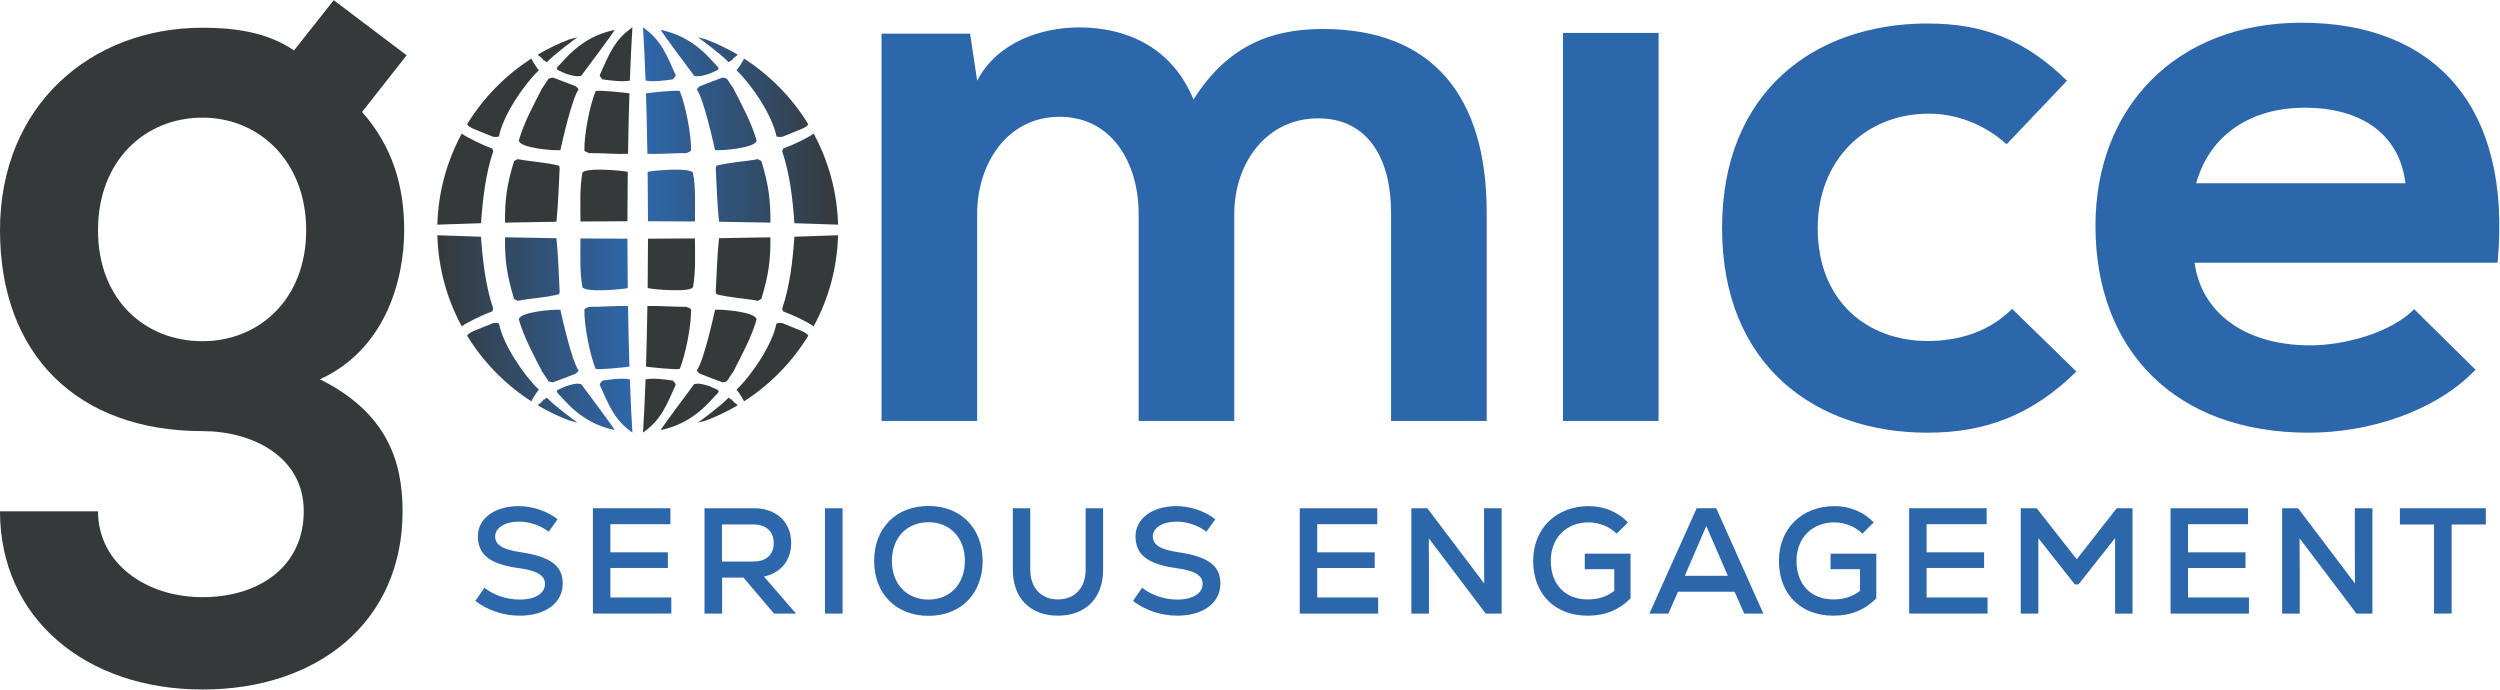
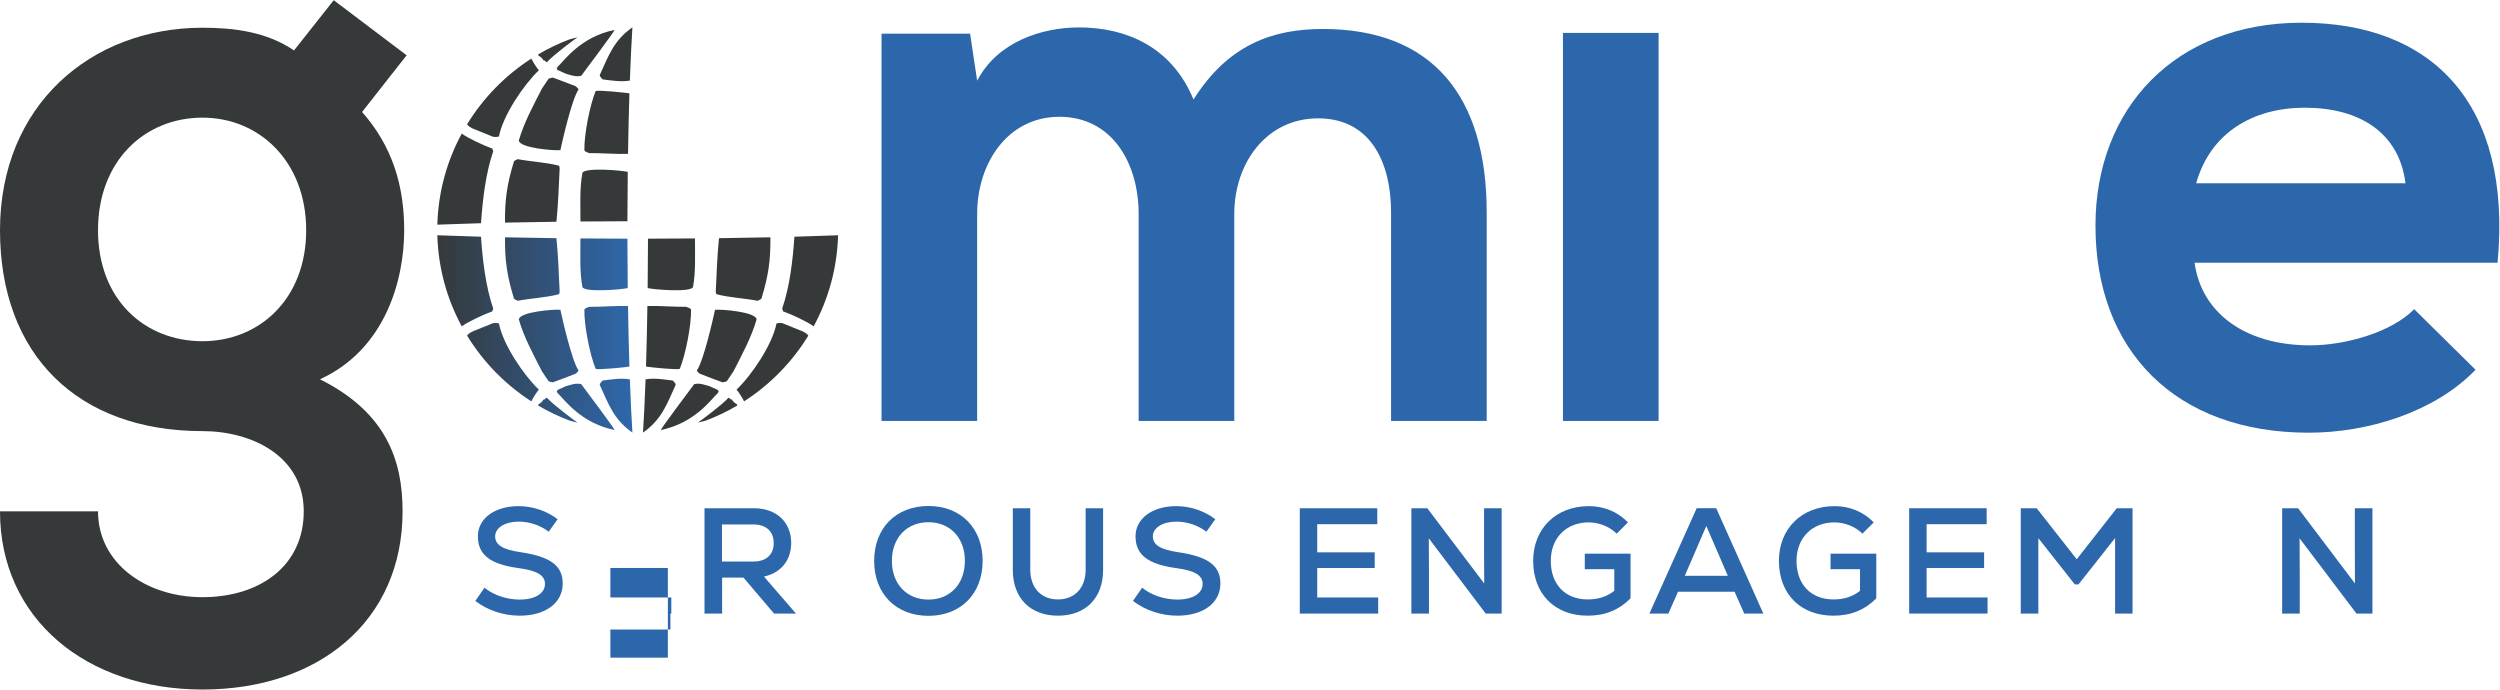
<svg xmlns="http://www.w3.org/2000/svg" xmlns:ns1="http://sodipodi.sourceforge.net/DTD/sodipodi-0.dtd" xmlns:ns2="http://www.inkscape.org/namespaces/inkscape" id="svg2" width="318.773" height="87.92" viewBox="0 0 318.773 87.92" ns1:docname="GOMICE logo_Kleur.eps">
  <defs id="defs6">
    <linearGradient x1="0" y1="0" x2="1" y2="0" gradientUnits="userSpaceOnUse" gradientTransform="matrix(186.602,0,0,-186.602,615.072,539.047)" spreadMethod="pad" id="linearGradient26">
      <stop style="stop-opacity:1;stop-color:#2e67ab" offset="0" id="stop22" />
      <stop style="stop-opacity:1;stop-color:#35393a" offset="1" id="stop24" />
    </linearGradient>
    <linearGradient x1="0" y1="0" x2="1" y2="0" gradientUnits="userSpaceOnUse" gradientTransform="matrix(186.602,0,0,-186.602,418.334,340.144)" spreadMethod="pad" id="linearGradient40">
      <stop style="stop-opacity:1;stop-color:#35393a" offset="0" id="stop34" />
      <stop style="stop-opacity:1;stop-color:#35393a" offset="0" id="stop36" />
      <stop style="stop-opacity:1;stop-color:#2e67ab" offset="1" id="stop38" />
    </linearGradient>
  </defs>
  <g id="g8" ns2:groupmode="layer" ns2:label="ink_ext_XXXXXX" transform="matrix(1.333,0,0,-1.333,0,87.92)">
    <g id="g10" transform="scale(0.1)">
      <path d="m 1089.18,454.871 c 0,48.738 -25.49,92.981 -75.73,92.981 -49.493,0 -78.739,-44.243 -78.739,-92.981 V 256.914 H 843.234 V 627.34 h 84.731 l 6.746,-44.996 c 19.5,37.492 62.238,50.992 97.479,50.992 44.25,0 88.48,-17.996 109.48,-68.988 32.99,52.492 75.73,67.488 123.72,67.488 104.99,0 156.73,-64.484 156.73,-175.469 V 256.914 h -91.49 v 199.453 c 0,48.746 -20.24,89.985 -69.73,89.985 -49.5,0 -80.24,-42.743 -80.24,-91.481 V 256.914 h -91.48 v 197.957" style="fill:#2d67ab;fill-opacity:1;fill-rule:nonzero;stroke:none" id="path12" />
      <path d="m 1495.06,256.914 h 91.48 v 371.172 h -91.48 V 256.914" style="fill:#2d67ab;fill-opacity:1;fill-rule:nonzero;stroke:none" id="path14" />
-       <path d="m 1843.73,245.664 c -107.23,0 -196.47,64.488 -196.47,195.715 0,131.219 89.24,195.707 196.47,195.707 52.49,0 92.98,-14.996 133.47,-54.742 l -57.74,-60.739 c -21.75,19.5 -48.73,29.247 -74.24,29.247 -61.48,0 -106.47,-44.993 -106.47,-109.473 0,-70.488 47.99,-107.981 104.98,-107.981 29.24,0 58.49,8.247 80.98,30.743 l 61.49,-59.985 c -42.74,-41.992 -87.74,-58.492 -142.47,-58.492" style="fill:#2d67ab;fill-opacity:1;fill-rule:nonzero;stroke:none" id="path16" />
      <path d="m 2204.65,556.539 c -49.68,0 -90.32,-24.086 -103.88,-72.258 h 200.22 c -6.01,48.172 -43.65,72.258 -96.34,72.258 z m 5.27,-227.32 c 33.87,0 78.28,12.793 99.36,34.625 L 2368,305.883 c -39.15,-40.653 -103.14,-60.219 -159.59,-60.219 -127.95,0 -203.98,79.035 -203.98,197.965 0,112.91 76.78,194.207 197.21,194.207 124.2,0 201.74,-76.777 187.43,-229.578 h -289.8 c 6.02,-45.914 45.92,-79.039 110.65,-79.039" style="fill:#2d67ab;fill-opacity:1;fill-rule:nonzero;stroke:none" id="path18" />
      <path d="m 93.754,439.328 c 0,-66.637 44.934,-106.144 99.949,-106.144 54.242,0 99.176,40.281 99.176,106.144 0,65.856 -44.934,107.703 -99.176,107.703 -55.015,0 -99.949,-41.066 -99.949,-107.703 z M 388.965,606.684 346.344,552.445 c 29.441,-33.308 40.289,-71.281 40.289,-113.117 0,-47.265 -17.817,-113.898 -80.574,-142.566 63.535,-31.77 79.027,-77.481 79.027,-126.301 C 385.086,65.082 304.504,0 193.703,0 82.906,0 0,67.406 0,170.461 h 93.754 c 0,-49.59 45.711,-82.129 99.949,-82.129 54.242,0 96.852,29.445 96.852,82.129 0,52.695 -49.586,76.715 -96.852,76.715 C 74.383,247.176 0,319.996 0,439.328 c 0,119.32 86.777,193.711 193.703,193.711 30.215,0 61.211,-3.879 87.559,-21.695 l 37.965,48.035 69.738,-52.695" style="fill:#35393a;fill-opacity:1;fill-rule:nonzero;stroke:none" id="path20" />
-       <path d="m 675.16,621.945 c 10.438,-3.941 20.445,-8.754 29.949,-14.34 0.094,-0.359 0.114,-0.707 0.043,-1.054 -2.382,-1.504 -3.797,-2.492 -5.125,-4.832 -2.023,0.32 -1.519,-1.75 -3.328,-1.5 -5.066,5.957 -28.836,23.902 -29.32,23.582 0.715,-0.02 3.734,-0.711 7.781,-1.856 z m 36.563,-18.398 c 24.929,-16.027 46,-37.574 61.476,-62.875 -1,-1.637 -2.758,-2.738 -5.586,-4.141 -6.484,-2.578 -12.832,-5.097 -19.125,-7.75 -2.07,-0.304 -3.699,-0.453 -5.761,0.317 -3.84,20.004 -23.547,49.293 -38.204,63.261 1.247,1.039 6.465,9.071 7.2,11.188 z m 66.59,-71.754 c 14.128,-26.074 22.492,-55.695 23.363,-87.129 -12.77,0.516 -26.75,0.988 -41.778,1.395 -1.523,22.39 -4.425,47.593 -11.679,68.75 0.281,0.879 0.562,1.754 0.836,2.632 8.226,2.852 23.933,10.321 29.258,14.352 z m -94.333,-15.82 c -1.855,8.332 -10.804,48.535 -17.414,58.054 0.594,1.309 1.778,2.063 2.7,3.02 7.218,2.851 14.504,5.562 21.777,8.277 1.758,-0.117 2.793,-0.5 4.223,-1.039 2.082,-3.082 4.226,-6.285 6.363,-9.5 8.125,-15.926 17.23,-32.551 22.074,-49.547 -0.39,-7.355 -34.242,-9.98 -39.723,-9.265 z m -66.464,66.523 c 8.019,-1.469 17.839,0.055 26.089,1.16 1.059,1.016 2.54,2.649 2.782,3.969 -8.77,19.383 -13.703,33.477 -31.317,45.805 0.934,-14.575 1.754,-31.739 2.446,-50.934 z m 0.418,-12.211 c 0.57,-17.898 1.027,-37.332 1.347,-57.918 11.094,-0.387 25.578,0.867 37.219,0.746 1.016,0.383 4.074,1.524 4.512,2.457 0.414,14.856 -5.188,43.289 -10.75,56.848 -2.403,1.266 -29.196,-1.594 -32.328,-2.133 z m 1.589,-75.101 c 0.184,-15.258 0.301,-31.059 0.329,-47.254 15.336,-0.035 30.339,-0.106 44.929,-0.235 -0.039,14.692 0.867,32.082 -1.894,46.547 -2.418,5.317 -37.375,2.363 -43.364,0.942 z m 68.243,-47.731 c 17.152,-0.215 33.601,-0.492 49.168,-0.836 0.218,21.27 -1.657,36.223 -8.664,58.906 -1.153,0.653 -2.301,1.309 -3.387,1.821 -12.945,-2.453 -26.965,-2.985 -39.559,-6.281 -0.336,-0.743 -0.543,-1.43 -0.668,-2.254 0.864,-16.989 1.36,-34.489 3.11,-51.356 z m -9.141,141.563 c -4.828,-1.344 -9.578,-3.27 -14.621,-1.914 -6.172,8.265 -32.094,42.91 -31.914,43.875 32.734,-6.766 47.98,-29.243 54.297,-35.059 0.242,-0.535 0.625,-1 1.078,-1.605 -0.262,-0.559 -0.516,-1.125 -0.774,-1.676 -2.711,-1.16 -5.41,-2.328 -8.066,-3.621" style="fill:url(#linearGradient26);fill-opacity:1;fill-rule:evenodd;stroke:none" id="path28" />
      <path d="m 675.16,257.246 c 10.438,3.938 20.445,8.75 29.949,14.336 0.094,0.359 0.114,0.707 0.043,1.055 -2.382,1.508 -3.797,2.5 -5.125,4.832 -2.023,-0.313 -1.519,1.754 -3.328,1.504 -5.066,-5.961 -28.836,-23.903 -29.32,-23.586 0.715,0.019 3.734,0.718 7.781,1.859 z m 36.563,18.395 c 24.929,16.027 46,37.574 61.476,62.879 -1,1.632 -2.758,2.738 -5.586,4.136 -6.484,2.578 -12.832,5.102 -19.125,7.75 -2.07,0.309 -3.699,0.457 -5.761,-0.316 -3.84,-20 -23.547,-49.293 -38.204,-63.258 1.247,-1.043 6.465,-9.07 7.2,-11.191 z m 66.59,71.754 c 14.128,26.074 22.492,55.695 23.363,87.128 -12.77,-0.511 -26.75,-0.984 -41.778,-1.39 -1.523,-22.395 -4.425,-47.598 -11.679,-68.75 0.281,-0.883 0.562,-1.758 0.836,-2.637 8.226,-2.851 23.933,-10.32 29.258,-14.351 z m -94.333,15.82 c -1.855,-8.328 -10.804,-48.531 -17.414,-58.055 0.594,-1.301 1.778,-2.062 2.7,-3.019 7.218,-2.852 14.504,-5.563 21.777,-8.278 1.758,0.121 2.793,0.5 4.223,1.043 2.082,3.078 4.226,6.282 6.363,9.496 8.125,15.93 17.23,32.551 22.074,49.547 -0.39,7.356 -34.242,9.985 -39.723,9.266 z m -66.464,-66.524 c 8.019,1.469 17.839,-0.05 26.089,-1.16 1.059,-1.015 2.54,-2.644 2.782,-3.968 -8.77,-19.379 -13.703,-33.473 -31.317,-45.797 0.934,14.57 1.754,31.73 2.446,50.925 z m 0.418,12.211 c 0.57,17.899 1.027,37.332 1.347,57.926 11.094,0.379 25.578,-0.875 37.219,-0.754 1.016,-0.383 4.074,-1.523 4.512,-2.457 0.414,-14.851 -5.188,-43.285 -10.75,-56.847 -2.403,-1.258 -29.196,1.597 -32.328,2.132 z m 1.589,75.102 c 0.184,15.262 0.301,31.059 0.329,47.254 15.336,0.035 30.339,0.105 44.929,0.238 -0.039,-14.691 0.867,-32.086 -1.894,-46.547 -2.418,-5.32 -37.375,-2.359 -43.364,-0.945 z m 68.243,47.73 c 17.152,0.215 33.601,0.5 49.168,0.836 0.218,-21.269 -1.657,-36.218 -8.664,-58.906 -1.153,-0.648 -2.301,-1.305 -3.387,-1.82 -12.945,2.453 -26.965,2.984 -39.559,6.285 -0.336,0.738 -0.543,1.434 -0.668,2.25 0.864,16.988 1.36,34.492 3.11,51.355 z m -9.141,-141.558 c -4.828,1.34 -9.578,3.265 -14.621,1.91 -6.172,-8.262 -32.094,-42.91 -31.914,-43.875 32.734,6.766 47.98,29.242 54.297,35.062 0.242,0.532 0.625,0.997 1.078,1.606 -0.262,0.559 -0.516,1.121 -0.774,1.672 -2.711,1.164 -5.41,2.328 -8.066,3.625" style="fill:#35393a;fill-opacity:1;fill-rule:evenodd;stroke:none" id="path30" />
      <path d="m 544.844,621.945 c -10.426,-3.941 -20.442,-8.754 -29.946,-14.34 -0.093,-0.359 -0.113,-0.707 -0.043,-1.054 2.383,-1.504 3.805,-2.492 5.125,-4.832 2.02,0.32 1.516,-1.75 3.325,-1.5 5.074,5.957 28.84,23.902 29.328,23.582 -0.719,-0.02 -3.738,-0.711 -7.789,-1.856 z m -36.559,-18.398 c -24.93,-16.027 -46,-37.574 -61.476,-62.875 1.004,-1.637 2.761,-2.738 5.589,-4.141 6.485,-2.578 12.829,-5.097 19.122,-7.75 2.07,-0.304 3.699,-0.453 5.761,0.317 3.84,20.004 23.547,49.293 38.203,63.261 -1.246,1.039 -6.461,9.071 -7.199,11.188 z m -66.59,-71.754 c -14.129,-26.074 -22.492,-55.695 -23.359,-87.129 12.766,0.516 26.742,0.988 41.773,1.395 1.524,22.39 4.43,47.593 11.68,68.75 -0.281,0.879 -0.559,1.754 -0.84,2.632 -8.222,2.852 -23.926,10.321 -29.254,14.352 z m 94.332,-15.82 c 1.86,8.332 10.805,48.535 17.414,58.054 -0.586,1.309 -1.773,2.063 -2.703,3.02 -7.211,2.851 -14.496,5.562 -21.773,8.277 -1.758,-0.117 -2.793,-0.5 -4.219,-1.039 -2.09,-3.082 -4.23,-6.285 -6.367,-9.5 -8.121,-15.926 -17.227,-32.551 -22.078,-49.547 0.394,-7.355 34.246,-9.98 39.726,-9.265 z m 66.465,66.523 c -8.019,-1.469 -17.836,0.055 -26.086,1.16 -1.062,1.016 -2.543,2.649 -2.785,3.969 8.766,19.383 13.699,33.477 31.317,45.805 -0.934,-14.575 -1.75,-31.739 -2.446,-50.934 z m -0.418,-12.211 c -0.57,-17.898 -1.023,-37.332 -1.347,-57.918 -11.09,-0.387 -25.575,0.867 -37.219,0.746 -1.016,0.383 -4.07,1.524 -4.508,2.457 -0.422,14.856 5.184,43.289 10.746,56.848 2.402,1.266 29.199,-1.594 32.328,-2.133 z m -1.59,-75.101 c -0.179,-15.258 -0.3,-31.059 -0.332,-47.254 -15.332,-0.035 -30.332,-0.106 -44.925,-0.235 0.043,14.692 -0.868,32.082 1.894,46.547 2.418,5.317 37.375,2.363 43.363,0.942 z m -68.238,-47.731 c -17.152,-0.215 -33.601,-0.492 -49.172,-0.836 -0.219,21.27 1.656,36.223 8.664,58.906 1.149,0.653 2.301,1.309 3.391,1.821 12.941,-2.453 26.961,-2.985 39.555,-6.281 0.336,-0.743 0.546,-1.43 0.668,-2.254 -0.864,-16.989 -1.36,-34.489 -3.106,-51.356 z m 9.137,141.563 c 4.828,-1.344 9.582,-3.27 14.621,-1.914 6.176,8.265 32.101,42.91 31.914,43.875 -32.734,-6.766 -47.984,-29.243 -54.297,-35.059 -0.242,-0.535 -0.625,-1 -1.078,-1.605 0.262,-0.559 0.516,-1.125 0.781,-1.676 2.703,-1.16 5.403,-2.328 8.059,-3.621" style="fill:#35393a;fill-opacity:1;fill-rule:evenodd;stroke:none" id="path32" />
      <path d="m 544.844,257.246 c -10.426,3.938 -20.442,8.75 -29.946,14.336 -0.093,0.359 -0.113,0.707 -0.043,1.055 2.383,1.508 3.805,2.5 5.125,4.832 2.02,-0.313 1.516,1.754 3.325,1.504 5.074,-5.961 28.84,-23.903 29.328,-23.586 -0.719,0.019 -3.738,0.718 -7.789,1.859 z m -36.559,18.395 c -24.93,16.027 -46,37.574 -61.476,62.879 1.004,1.632 2.761,2.738 5.589,4.136 6.485,2.578 12.829,5.102 19.122,7.75 2.07,0.309 3.699,0.457 5.761,-0.316 3.84,-20 23.547,-49.293 38.203,-63.258 -1.246,-1.043 -6.461,-9.07 -7.199,-11.191 z m -66.59,71.754 c -14.129,26.074 -22.492,55.695 -23.359,87.128 12.766,-0.511 26.742,-0.984 41.773,-1.39 1.524,-22.395 4.43,-47.598 11.68,-68.75 -0.281,-0.883 -0.559,-1.758 -0.84,-2.637 -8.222,-2.851 -23.926,-10.32 -29.254,-14.351 z m 94.332,15.82 c 1.86,-8.328 10.805,-48.531 17.414,-58.055 -0.586,-1.301 -1.773,-2.062 -2.703,-3.019 -7.211,-2.852 -14.496,-5.563 -21.773,-8.278 -1.758,0.121 -2.793,0.5 -4.219,1.043 -2.09,3.078 -4.23,6.282 -6.367,9.496 -8.121,15.93 -17.227,32.551 -22.078,49.547 0.394,7.356 34.246,9.985 39.726,9.266 z m 66.465,-66.524 c -8.019,1.469 -17.836,-0.05 -26.086,-1.16 -1.062,-1.015 -2.543,-2.644 -2.785,-3.968 8.766,-19.379 13.699,-33.473 31.317,-45.797 -0.934,14.57 -1.75,31.73 -2.446,50.925 z m -0.418,12.211 c -0.57,17.899 -1.023,37.332 -1.347,57.926 -11.09,0.379 -25.575,-0.875 -37.219,-0.754 -1.016,-0.383 -4.07,-1.523 -4.508,-2.457 -0.422,-14.851 5.184,-43.285 10.746,-56.847 2.402,-1.258 29.199,1.597 32.328,2.132 z m -1.59,75.102 c -0.179,15.262 -0.3,31.059 -0.332,47.254 -15.332,0.035 -30.332,0.105 -44.925,0.238 0.043,-14.691 -0.868,-32.086 1.894,-46.547 2.418,-5.32 37.375,-2.359 43.363,-0.945 z m -68.238,47.73 c -17.152,0.215 -33.601,0.5 -49.172,0.836 -0.219,-21.269 1.656,-36.218 8.664,-58.906 1.149,-0.648 2.301,-1.305 3.391,-1.82 12.941,2.453 26.961,2.984 39.555,6.285 0.336,0.738 0.546,1.434 0.668,2.25 -0.864,16.988 -1.36,34.492 -3.106,51.355 z m 9.137,-141.558 c 4.828,1.34 9.582,3.265 14.621,1.91 6.176,-8.262 32.101,-42.91 31.914,-43.875 -32.734,6.766 -47.984,29.242 -54.297,35.062 -0.242,0.532 -0.625,0.997 -1.078,1.606 0.262,0.559 0.516,1.121 0.781,1.672 2.703,1.164 5.403,2.328 8.059,3.625" style="fill:url(#linearGradient40);fill-opacity:1;fill-rule:evenodd;stroke:none" id="path42" />
      <path d="m 454.656,84.742 8.782,12.664 c 8.488,-7.055 21.304,-11.371 33.679,-11.371 14.684,0 24.184,5.902 24.184,14.973 0,8.347 -7.774,12.805 -25.192,15.113 -27.347,3.742 -39.004,12.805 -39.004,30.516 0,16.84 15.973,28.781 39.004,28.781 13.387,0 27.063,-4.605 37.282,-12.516 l -8.496,-11.949 c -8.348,6.332 -18.707,9.645 -28.637,9.645 -13.246,0 -22.602,-5.903 -22.602,-14.11 0,-8.058 7.196,-12.668 24.18,-15.113 28.5,-4.176 40.445,-12.805 40.445,-29.937 0,-18.575 -16.406,-30.805 -41.164,-30.805 -15.258,0 -30.66,5.035 -42.461,14.109" style="fill:#2d67ab;fill-opacity:1;fill-rule:nonzero;stroke:none" id="path44" />
-       <path d="M 642.152,88.051 V 72.648 H 567.16 V 173.41 h 74.129 v -15.262 h -57.434 v -26.914 h 54.989 V 116.262 H 583.855 V 88.051 h 58.297" style="fill:#2d67ab;fill-opacity:1;fill-rule:nonzero;stroke:none" id="path46" />
+       <path d="M 642.152,88.051 V 72.648 H 567.16 h 74.129 v -15.262 h -57.434 v -26.914 h 54.989 V 116.262 H 583.855 V 88.051 h 58.297" style="fill:#2d67ab;fill-opacity:1;fill-rule:nonzero;stroke:none" id="path46" />
      <path d="m 720.973,157.867 h -30.371 v -35.414 h 30.371 c 11.945,0 19.14,6.621 19.14,17.703 0,10.938 -7.195,17.711 -19.14,17.711 z m -9.789,-50.816 H 690.746 V 72.648 H 673.902 V 173.41 h 47.215 c 21.59,0 35.696,-13.246 35.696,-33.254 0,-16.699 -9.93,-28.64 -26.051,-32.093 l 30.656,-35.415 h -21.012 l -29.222,34.403" style="fill:#2d67ab;fill-opacity:1;fill-rule:nonzero;stroke:none" id="path48" />
-       <path d="m 789.129,173.41 h 16.844 V 72.648 H 789.129 V 173.41" style="fill:#2d67ab;fill-opacity:1;fill-rule:nonzero;stroke:none" id="path50" />
      <path d="m 922.969,123.023 c 0,22.028 -14.11,37 -34.836,37 -20.867,0 -34.981,-14.972 -34.981,-37 0,-22.015 14.114,-36.988 34.981,-36.988 20.726,0 34.836,14.973 34.836,36.988 z m -86.797,0 c 0,31.379 20.871,52.543 51.961,52.543 30.945,0 51.82,-21.164 51.82,-52.543 0,-31.378 -20.875,-52.531 -51.82,-52.531 -31.09,0 -51.961,21.152 -51.961,52.531" style="fill:#2d67ab;fill-opacity:1;fill-rule:nonzero;stroke:none" id="path52" />
      <path d="m 968.813,114.395 v 59.015 h 16.699 v -58.734 c 0,-17.41 10.363,-28.5 26.478,-28.5 16.13,0 26.49,11.09 26.49,28.5 v 58.734 h 16.7 v -59.015 c 0,-26.926 -16.7,-43.762 -43.19,-43.762 -26.478,0 -43.177,16.836 -43.177,43.762" style="fill:#2d67ab;fill-opacity:1;fill-rule:nonzero;stroke:none" id="path54" />
      <path d="m 1083.75,84.742 8.78,12.664 c 8.5,-7.055 21.31,-11.371 33.69,-11.371 14.68,0 24.18,5.902 24.18,14.973 0,8.347 -7.77,12.805 -25.19,15.113 -27.35,3.742 -39.01,12.805 -39.01,30.516 0,16.84 15.98,28.781 39.01,28.781 13.38,0 27.06,-4.605 37.28,-12.516 L 1154,150.953 c -8.35,6.332 -18.72,9.645 -28.64,9.645 -13.25,0 -22.6,-5.903 -22.6,-14.11 0,-8.058 7.19,-12.668 24.18,-15.113 28.5,-4.176 40.44,-12.805 40.44,-29.937 0,-18.575 -16.4,-30.805 -41.16,-30.805 -15.26,0 -30.66,5.035 -42.47,14.109" style="fill:#2d67ab;fill-opacity:1;fill-rule:nonzero;stroke:none" id="path56" />
      <path d="M 1318.3,88.051 V 72.648 h -74.99 V 173.41 h 74.13 V 158.148 H 1260 v -26.914 h 54.99 V 116.262 H 1260 V 88.051 h 58.3" style="fill:#2d67ab;fill-opacity:1;fill-rule:nonzero;stroke:none" id="path58" />
      <path d="M 1436.41,173.41 V 72.648 h -15.26 l -54.41,71.973 0.15,-32.101 V 72.648 h -16.84 V 173.41 h 15.26 l 54.41,-71.972 -0.14,30.085 v 41.887 h 16.83" style="fill:#2d67ab;fill-opacity:1;fill-rule:nonzero;stroke:none" id="path60" />
      <path d="M 1559.71,129.938 V 87.188 c -11.23,-11.227 -24.48,-16.555 -41.03,-16.555 -31.38,0 -52.11,20.73 -52.11,52.39 0,30.809 21.74,52.395 53.26,52.395 14.4,0 27.49,-5.32 37.43,-15.543 l -10.8,-10.789 c -6.76,6.762 -16.99,10.789 -26.77,10.789 -21.45,0 -36.28,-14.824 -36.28,-36.852 0,-22.449 13.82,-36.847 35.27,-36.847 10.08,0 18.28,2.59 25.47,8.207 v 20.722 h -28.21 v 14.833 h 43.77" style="fill:#2d67ab;fill-opacity:1;fill-rule:nonzero;stroke:none" id="path62" />
      <path d="m 1611.6,108.773 h 41.17 l -20.59,47.649 z m 47.64,-15.254 h -54.12 l -9.21,-20.871 h -18.14 l 45.2,100.762 h 18.71 l 45.06,-100.762 h -18.28 l -9.22,20.871" style="fill:#2d67ab;fill-opacity:1;fill-rule:nonzero;stroke:none" id="path64" />
      <path d="M 1794.78,129.938 V 87.188 c -11.23,-11.227 -24.48,-16.555 -41.03,-16.555 -31.38,0 -52.11,20.73 -52.11,52.39 0,30.809 21.74,52.395 53.26,52.395 14.4,0 27.49,-5.32 37.43,-15.543 l -10.8,-10.789 c -6.76,6.762 -16.99,10.789 -26.77,10.789 -21.45,0 -36.28,-14.824 -36.28,-36.852 0,-22.449 13.82,-36.847 35.27,-36.847 10.08,0 18.28,2.59 25.47,8.207 v 20.722 h -28.21 v 14.833 h 43.77" style="fill:#2d67ab;fill-opacity:1;fill-rule:nonzero;stroke:none" id="path66" />
      <path d="M 1901.22,88.051 V 72.648 h -74.99 V 173.41 h 74.13 v -15.262 h -57.44 v -26.914 h 54.99 v -14.972 h -54.99 V 88.051 h 58.3" style="fill:#2d67ab;fill-opacity:1;fill-rule:nonzero;stroke:none" id="path68" />
      <path d="M 2039.91,173.41 V 72.648 h -16.69 V 144.91 l -34.98,-44.336 h -3.6 l -34.83,44.188 V 72.648 h -16.84 V 173.41 h 15.25 l 38.29,-48.801 38.29,48.801 h 15.11" style="fill:#2d67ab;fill-opacity:1;fill-rule:nonzero;stroke:none" id="path70" />
-       <path d="M 2151.25,88.051 V 72.648 h -74.99 V 173.41 h 74.13 v -15.262 h -57.44 v -26.914 h 54.99 v -14.972 h -54.99 V 88.051 h 58.3" style="fill:#2d67ab;fill-opacity:1;fill-rule:nonzero;stroke:none" id="path72" />
      <path d="M 2269.37,173.41 V 72.648 h -15.27 l -54.41,71.973 0.15,-32.101 V 72.648 h -16.83 V 173.41 h 15.25 l 54.41,-71.972 -0.14,30.085 v 41.887 h 16.84" style="fill:#2d67ab;fill-opacity:1;fill-rule:nonzero;stroke:none" id="path74" />
-       <path d="m 2377.83,157.867 h -32.68 V 72.648 h -16.84 v 85.219 h -32.67 v 15.543 h 82.19 v -15.543" style="fill:#2d67ab;fill-opacity:1;fill-rule:nonzero;stroke:none" id="path76" />
    </g>
  </g>
</svg>